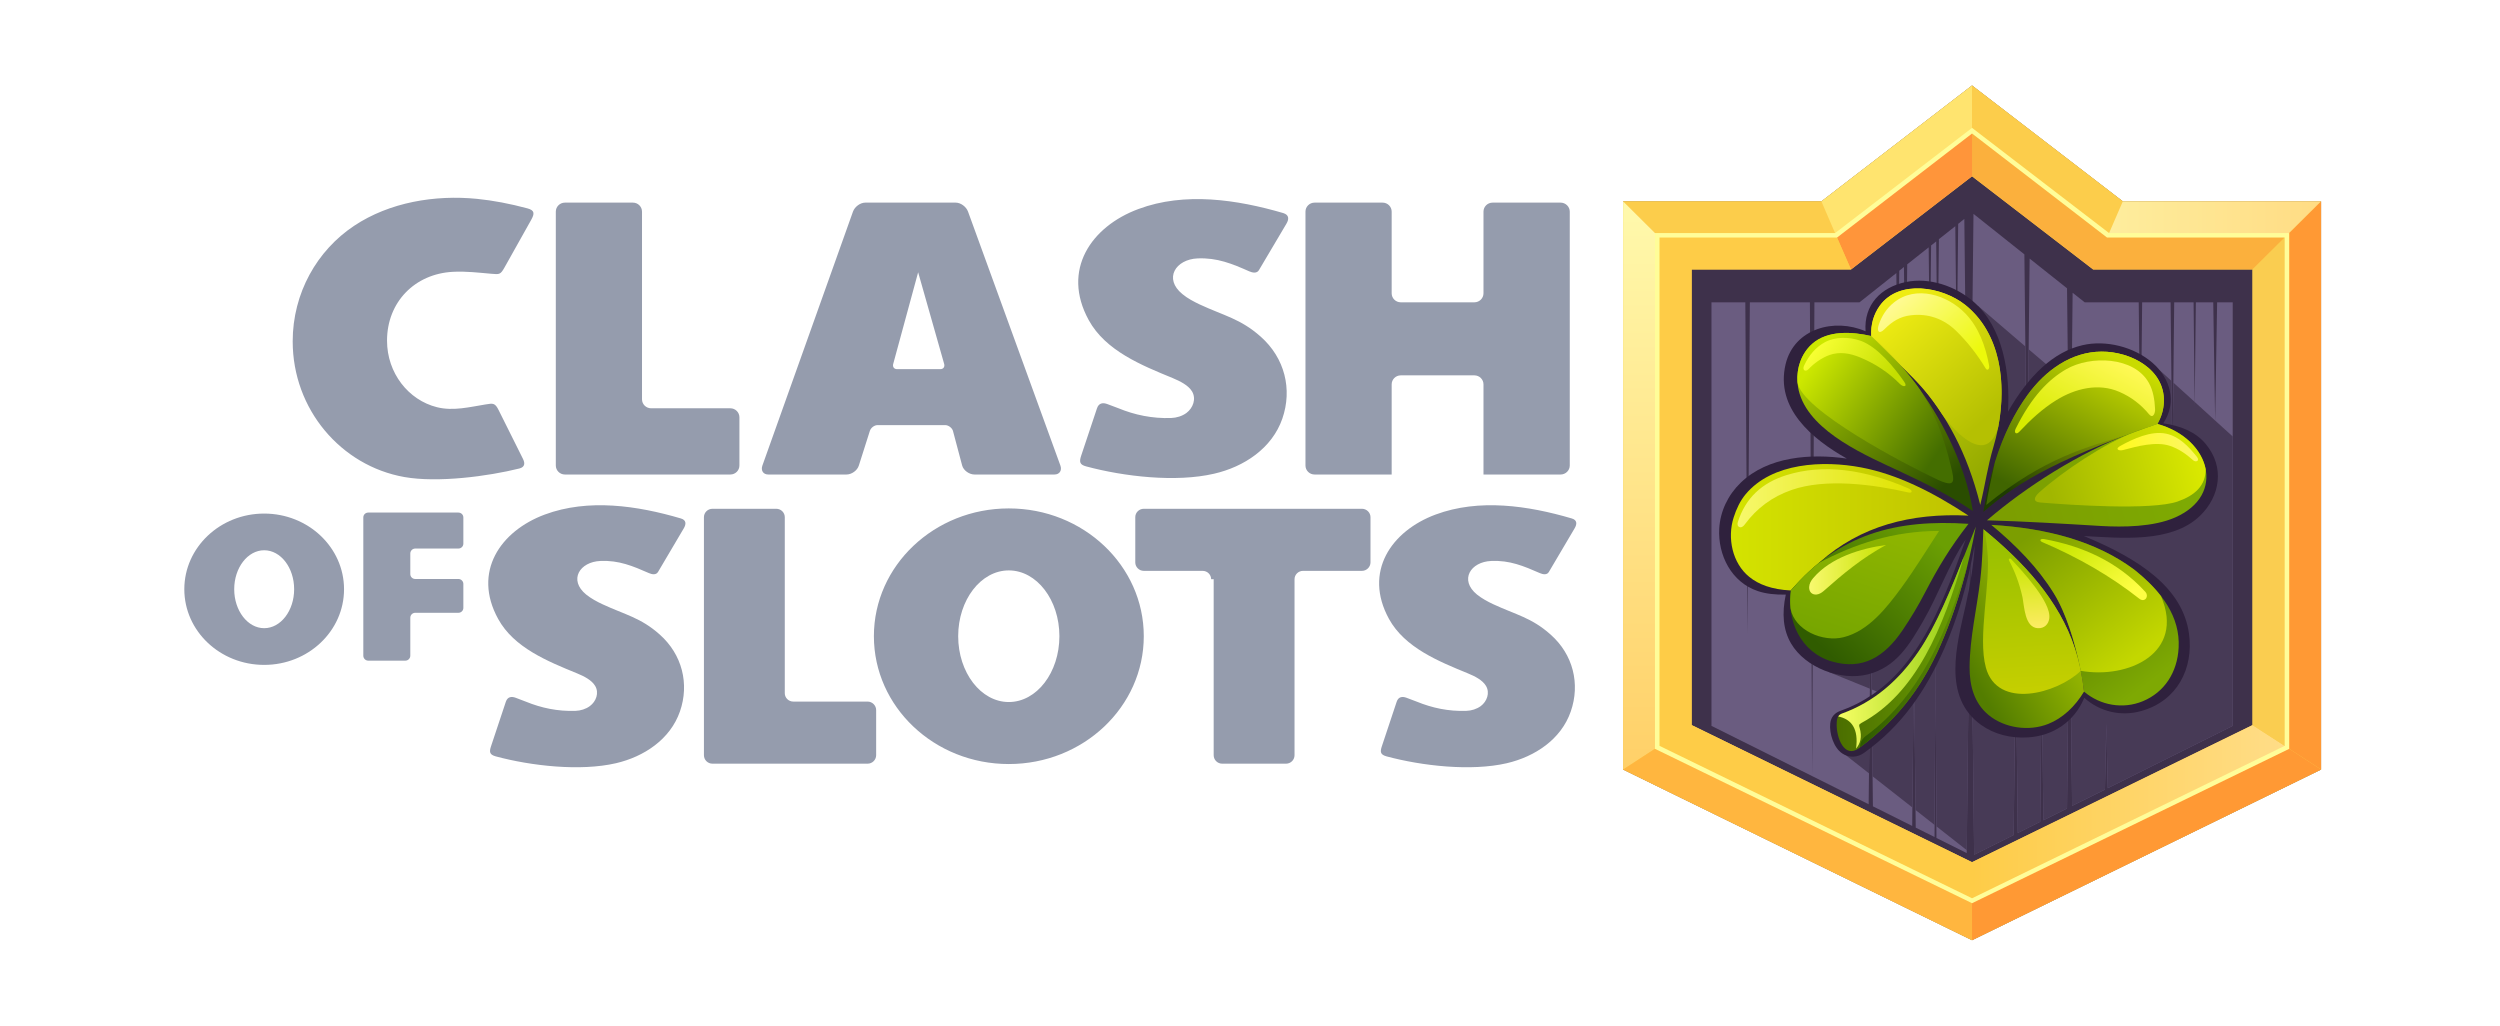
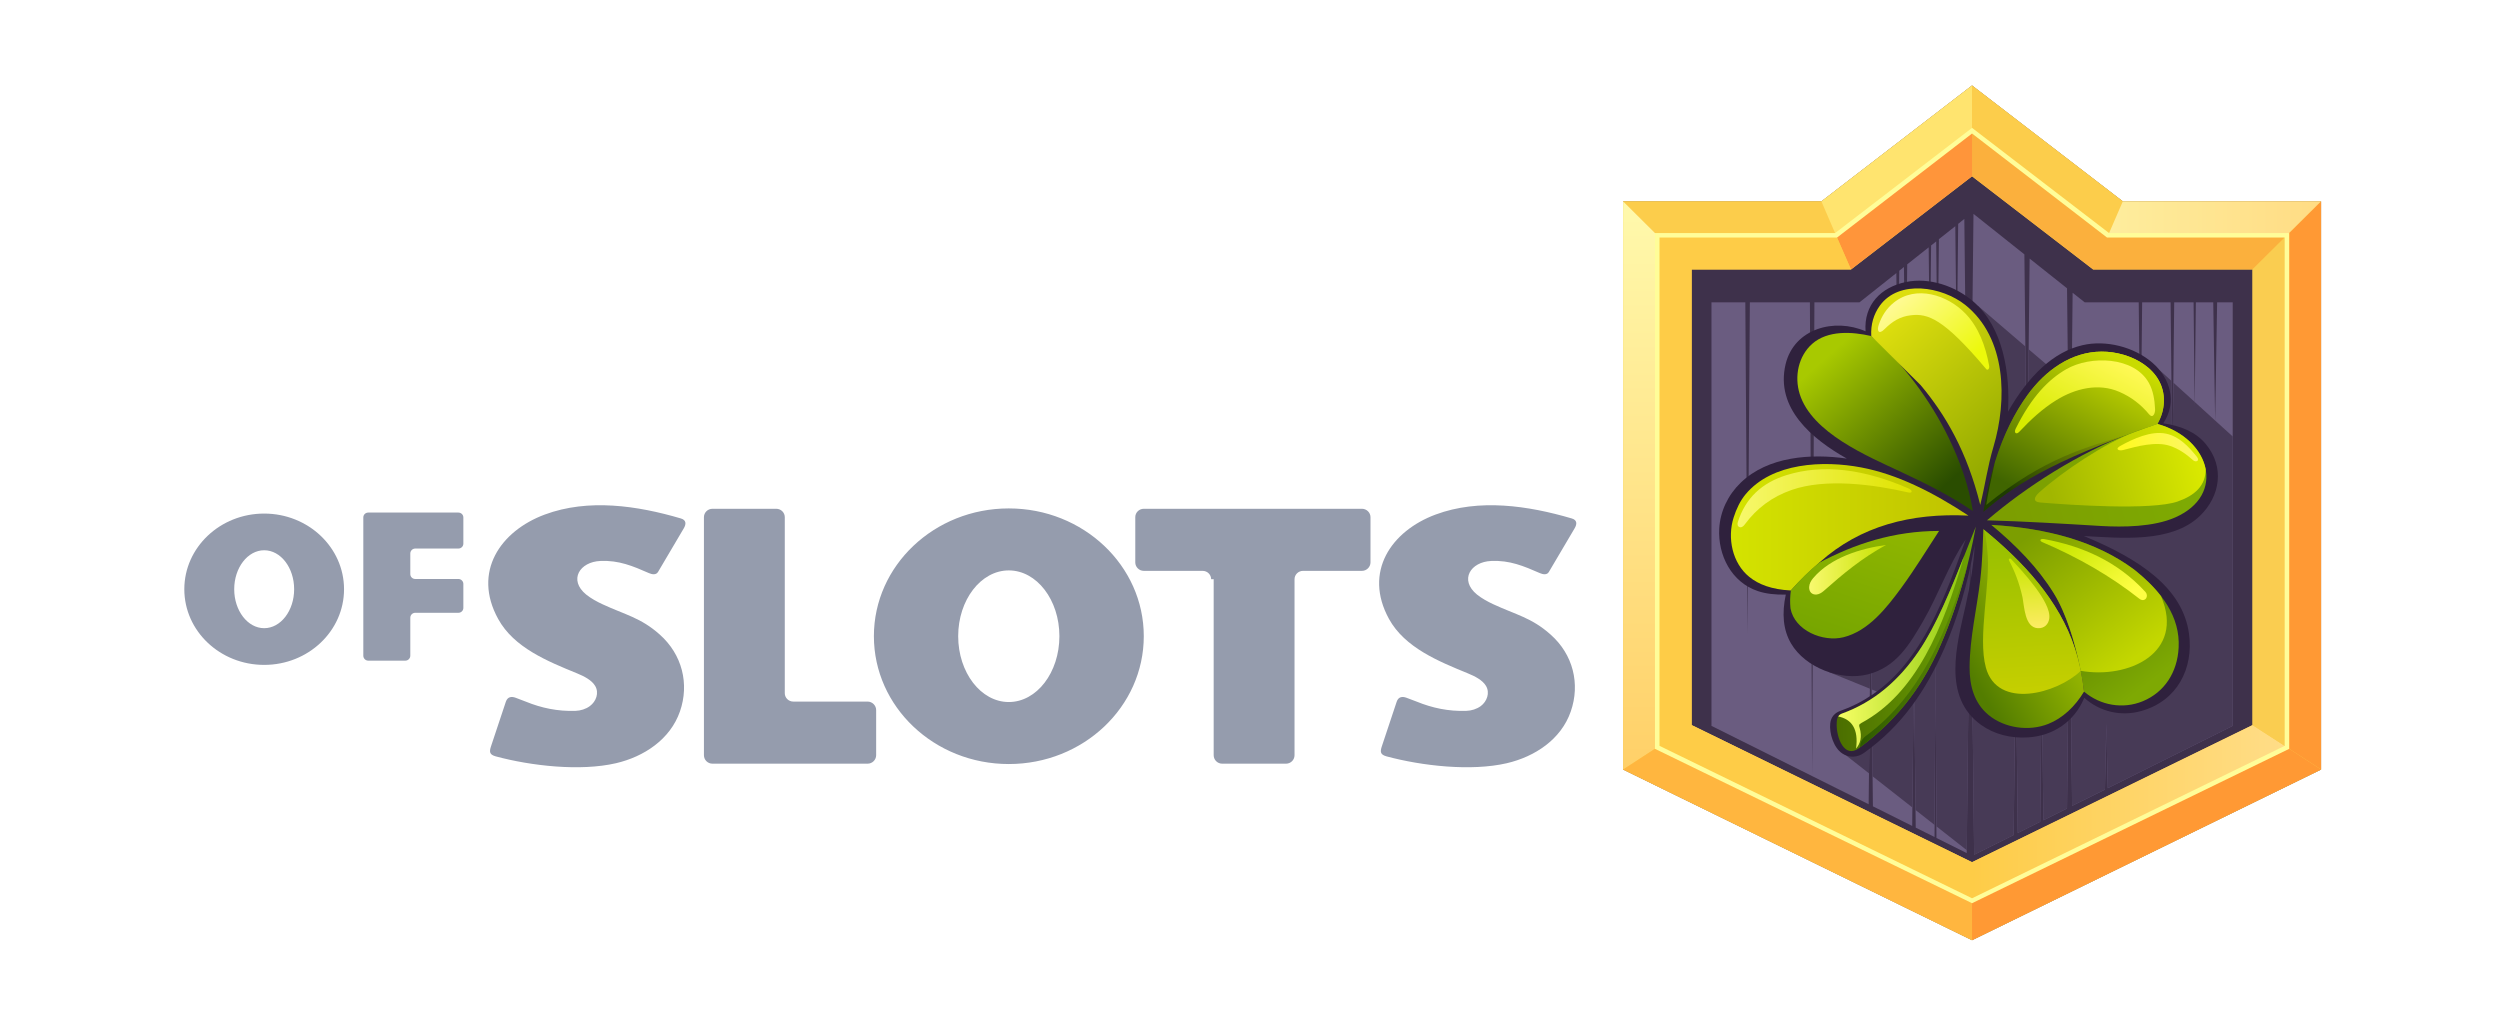
<svg xmlns="http://www.w3.org/2000/svg" width="117" height="48" viewBox="0 0 117 48" fill="none">
  <g clip-path="url(#clip0_85_30506)">
    <path fill-rule="evenodd" clip-rule="evenodd" d="M75.961 9.424H85.241L92.291 4.001L99.347 9.424H108.626V36.014L92.291 44.001L75.961 36.014V9.424Z" fill="#3E314B" />
    <path fill-rule="evenodd" clip-rule="evenodd" d="M80.097 14.148H81.681L81.787 29.664L81.893 14.148H84.703L84.808 36.321L80.097 33.971V14.148ZM84.915 14.148H87.025L88.749 12.78L88.817 19.024L88.885 12.671L89.105 12.494L89.181 19.471L89.258 12.371L90.262 11.576L90.317 16.771L90.376 11.487L90.614 11.298L90.677 17.205L90.741 11.193L91.508 10.586L91.576 16.771L91.643 10.477L91.931 10.245L92.143 29.803L92.359 10.009L94.741 11.904L94.864 23.348L94.987 12.102L96.737 13.492L96.872 25.803L96.999 13.702L97.563 14.148H100.092L100.173 21.706L100.253 14.148H101.584L101.669 21.955L101.753 14.148H102.66L102.711 19.024L102.766 14.148H103.58L103.669 19.715L103.762 14.148H104.491V33.971L98.643 36.885L98.576 33.858L98.512 36.953L96.974 37.715L96.855 26.708L96.737 37.837L95.631 38.388L95.554 31.572L95.482 38.46L94.431 38.982L94.338 30.245L94.241 39.079L92.389 40.001L92.215 23.951L92.042 39.925L90.626 39.218L90.58 30.582L90.537 39.172L89.656 38.734L89.571 30.999L89.491 38.654L87.652 37.736L87.55 28.489L87.453 37.639L84.808 36.321L84.915 14.148Z" fill="#6A5C80" />
    <path fill-rule="evenodd" clip-rule="evenodd" d="M86.626 12.612L92.291 8.25L97.961 12.612H105.419V33.934L92.291 40.351L79.169 33.934V12.612H86.626ZM108.626 36.014V9.424H99.347L92.291 4.001L85.241 9.424H75.961V36.014L92.291 44.001L108.626 36.014Z" fill="#FCCD4B" />
    <path fill-rule="evenodd" clip-rule="evenodd" d="M77.558 11.012H85.927L85.241 9.425H75.961L77.558 11.012Z" fill="#FCCD4B" />
    <path fill-rule="evenodd" clip-rule="evenodd" d="M92.292 4.001L85.241 9.424L85.927 11.012L92.292 6.119V4.001Z" fill="#FFE46F" />
    <path fill-rule="evenodd" clip-rule="evenodd" d="M98.66 11.012L99.347 9.424L92.291 4.001V6.119L98.66 11.012Z" fill="#FCCD4B" />
    <path fill-rule="evenodd" clip-rule="evenodd" d="M108.626 9.425H99.347L98.66 11.012H107.029L108.626 9.425Z" fill="url(#paint0_linear_85_30506)" />
    <path fill-rule="evenodd" clip-rule="evenodd" d="M107.029 11.012V34.974L108.626 36.014V9.425L107.029 11.012Z" fill="#FF9934" />
    <path fill-rule="evenodd" clip-rule="evenodd" d="M97.961 12.612H105.419L107.029 11.012H98.66L92.291 6.119V8.25L97.961 12.612Z" fill="#FBB03D" />
    <path fill-rule="evenodd" clip-rule="evenodd" d="M86.626 12.612L92.292 8.25V6.119L85.927 11.012L86.626 12.612Z" fill="#FF953A" />
    <path fill-rule="evenodd" clip-rule="evenodd" d="M77.558 34.974V11.012L75.961 9.425V36.014L77.558 34.974Z" fill="url(#paint1_linear_85_30506)" />
    <path fill-rule="evenodd" clip-rule="evenodd" d="M92.292 40.351L79.169 33.934V12.612H86.626L85.927 11.012H77.559V34.974L92.292 42.157V40.351Z" fill="#FECC47" />
    <path fill-rule="evenodd" clip-rule="evenodd" d="M92.291 42.157L77.558 34.974L75.961 36.014L92.291 44.002V42.157Z" fill="#FFB63F" />
    <path fill-rule="evenodd" clip-rule="evenodd" d="M107.029 34.974L92.291 42.157V44.002L108.626 36.014L107.029 34.974Z" fill="#FF9934" />
    <path fill-rule="evenodd" clip-rule="evenodd" d="M92.291 42.157L107.029 34.974L105.419 33.934L92.291 40.351V42.157Z" fill="url(#paint2_linear_85_30506)" />
    <path fill-rule="evenodd" clip-rule="evenodd" d="M105.418 12.612V33.934L107.029 34.974V11.012L105.418 12.612Z" fill="#FACD50" />
    <path d="M85.885 10.906L92.292 5.984L98.703 10.906H107.135V35.045L92.292 42.27L77.453 35.045V10.906H85.885ZM77.665 11.117V34.906L92.292 42.039L106.923 34.906V11.117H98.609L92.292 6.249L85.974 11.117H77.665Z" fill="#FFFD99" />
    <path fill-rule="evenodd" clip-rule="evenodd" d="M30.796 26.767L31.999 24.729C32.118 24.531 32.127 24.337 31.86 24.262C29.826 23.664 27.538 23.323 25.495 24.081C23.423 24.851 22.101 26.759 23.313 28.965C24.05 30.312 25.635 30.952 27.004 31.512C27.334 31.647 27.69 31.828 27.851 32.097C28.05 32.426 27.898 32.83 27.605 33.045C27.419 33.184 27.173 33.26 26.932 33.268C26.101 33.297 25.334 33.133 24.614 32.839L24.127 32.653C23.94 32.586 23.754 32.603 23.673 32.843L22.978 34.931C22.889 35.197 22.915 35.319 23.203 35.399C24.86 35.845 27.152 36.106 28.826 35.719C30.135 35.415 31.364 34.607 31.821 33.297C32.27 32.005 31.927 30.628 30.872 29.693C29.982 28.902 29.262 28.775 28.186 28.274C27.944 28.161 27.66 28.009 27.432 27.824C26.593 27.137 27.135 26.291 28.101 26.253C28.961 26.215 29.614 26.489 30.372 26.822C30.508 26.881 30.703 26.923 30.796 26.767ZM47.211 23.794C43.724 23.794 40.898 26.472 40.898 29.773C40.898 33.079 43.724 35.757 47.211 35.757C50.699 35.757 53.529 33.079 53.529 29.773C53.529 26.472 50.699 23.794 47.211 23.794ZM47.211 26.695C45.906 26.695 44.843 28.076 44.843 29.773C44.843 31.474 45.906 32.855 47.211 32.855C48.52 32.855 49.58 31.474 49.58 29.773C49.58 28.076 48.52 26.695 47.211 26.695ZM57.199 35.74H60.186C60.406 35.74 60.584 35.563 60.584 35.344V27.108C60.584 26.893 60.762 26.716 60.982 26.716H63.741C63.957 26.716 64.139 26.535 64.139 26.321V24.203C64.139 23.988 63.957 23.811 63.741 23.811H53.529C53.309 23.811 53.131 23.988 53.131 24.203V26.321C53.131 26.535 53.309 26.716 53.529 26.716H56.283C56.504 26.716 56.682 26.893 56.682 27.108H56.8V35.344C56.8 35.563 56.978 35.74 57.199 35.74ZM72.487 26.767L73.69 24.729C73.809 24.531 73.821 24.337 73.554 24.262C71.516 23.664 69.228 23.323 67.186 24.081C65.114 24.851 63.796 26.759 65.004 28.965C65.745 30.312 67.33 30.952 68.694 31.512C69.025 31.647 69.381 31.828 69.542 32.097C69.741 32.426 69.588 32.83 69.3 33.045C69.109 33.184 68.868 33.26 68.622 33.268C67.792 33.297 67.029 33.133 66.309 32.839L65.817 32.653C65.631 32.586 65.444 32.603 65.364 32.843L64.669 34.931C64.58 35.197 64.605 35.319 64.893 35.399C66.55 35.845 68.843 36.106 70.516 35.719C71.826 35.415 73.059 34.607 73.512 33.297C73.961 32.005 73.622 30.628 72.563 29.693C71.673 28.902 70.953 28.775 69.876 28.274C69.635 28.161 69.351 28.009 69.122 27.824C68.283 27.137 68.826 26.291 69.792 26.253C70.656 26.215 71.304 26.489 72.067 26.822C72.203 26.881 72.398 26.923 72.487 26.767ZM33.343 23.811H36.33C36.55 23.811 36.728 23.988 36.728 24.203V32.443C36.728 32.657 36.906 32.834 37.127 32.834H40.605C40.821 32.834 41.004 33.015 41.004 33.23V35.344C41.004 35.563 40.821 35.74 40.605 35.74H33.343C33.122 35.74 32.944 35.563 32.944 35.344V24.203C32.944 23.988 33.122 23.811 33.343 23.811Z" fill="#959CAD" />
    <path fill-rule="evenodd" clip-rule="evenodd" d="M17.236 30.919H18.969C19.096 30.919 19.202 30.813 19.202 30.687V28.91C19.202 28.784 19.304 28.679 19.431 28.679H21.452C21.579 28.679 21.685 28.578 21.685 28.451V27.327C21.685 27.201 21.579 27.096 21.452 27.096H19.431C19.304 27.096 19.202 26.994 19.202 26.868V25.904C19.202 25.778 19.304 25.672 19.431 25.672H21.452C21.579 25.672 21.685 25.571 21.685 25.445V24.215C21.685 24.089 21.579 23.988 21.452 23.988H17.236C17.105 23.988 17.003 24.089 17.003 24.215V30.687C17.003 30.813 17.105 30.919 17.236 30.919ZM12.363 24.035C10.3 24.035 8.626 25.622 8.626 27.576C8.626 29.533 10.3 31.117 12.363 31.117C14.427 31.117 16.101 29.533 16.101 27.576C16.101 25.622 14.427 24.035 12.363 24.035ZM12.363 25.752C11.592 25.752 10.961 26.569 10.961 27.576C10.961 28.582 11.592 29.399 12.363 29.399C13.139 29.399 13.766 28.582 13.766 27.576C13.766 26.569 13.139 25.752 12.363 25.752Z" fill="#959CAD" />
-     <path fill-rule="evenodd" clip-rule="evenodd" d="M61.52 9.483H64.707C64.94 9.483 65.13 9.672 65.13 9.904V13.727C65.13 13.959 65.321 14.148 65.554 14.148H69.003C69.236 14.148 69.427 13.959 69.427 13.727V9.904C69.427 9.672 69.618 9.483 69.851 9.483H73.037C73.27 9.483 73.465 9.672 73.465 9.904V21.786C73.465 22.018 73.27 22.207 73.037 22.207H69.427V17.988C69.427 17.756 69.236 17.567 69.003 17.567H65.554C65.321 17.567 65.13 17.756 65.13 17.988V22.207H61.52C61.287 22.207 61.096 22.018 61.096 21.786V9.904C61.096 9.672 61.287 9.483 61.52 9.483ZM16.571 10.569C14.842 11.719 13.698 13.71 13.698 15.976C13.698 19.159 15.957 21.799 18.923 22.325C20.491 22.603 22.838 22.291 24.308 21.925C24.563 21.858 24.58 21.685 24.474 21.474L23.338 19.197C23.169 18.855 23.08 18.868 22.728 18.927C21.974 19.049 21.211 19.247 20.453 19.058C19.113 18.725 18.113 17.458 18.113 15.942C18.113 14.136 19.414 12.813 21.198 12.721C21.804 12.687 22.423 12.763 22.999 12.813C23.38 12.847 23.423 12.851 23.613 12.514L24.859 10.291C25.02 10.001 25.029 9.845 24.686 9.752C23.868 9.533 23.08 9.382 22.321 9.306C20.359 9.112 18.232 9.462 16.571 10.569ZM26.436 9.483H29.622C29.855 9.483 30.046 9.672 30.046 9.904V18.687C30.046 18.919 30.236 19.108 30.474 19.108H34.181C34.414 19.108 34.605 19.298 34.605 19.529V21.786C34.605 22.018 34.414 22.207 34.181 22.207H26.436C26.203 22.207 26.012 22.018 26.012 21.786V9.904C26.012 9.672 26.203 9.483 26.436 9.483ZM40.495 9.483H44.728C44.961 9.483 45.219 9.672 45.304 9.904L49.626 21.786C49.711 22.018 49.584 22.207 49.351 22.207H45.601C45.368 22.207 45.092 22.022 45.029 21.786L44.596 20.157C44.546 20.013 44.38 19.895 44.236 19.895C43.207 19.895 42.096 19.895 41.071 19.895C40.923 19.895 40.762 20.013 40.711 20.161L40.194 21.786C40.122 22.022 39.855 22.207 39.618 22.207H35.953C35.719 22.207 35.596 22.018 35.681 21.786L39.919 9.904C40.003 9.672 40.262 9.483 40.495 9.483ZM42.969 12.742L41.808 17.011C41.758 17.159 41.834 17.276 41.982 17.276H42.114H43.876H44.008C44.156 17.276 44.232 17.159 44.181 17.011L42.969 12.742ZM58.919 12.641L60.203 10.472C60.33 10.262 60.338 10.056 60.054 9.971C57.889 9.34 55.448 8.973 53.279 9.782C51.071 10.599 49.664 12.632 50.953 14.982C51.741 16.418 53.427 17.096 54.88 17.693C55.232 17.841 55.614 18.03 55.787 18.317C55.995 18.666 55.834 19.096 55.525 19.327C55.325 19.474 55.063 19.554 54.808 19.563C53.923 19.592 53.105 19.42 52.338 19.104L51.821 18.91C51.618 18.834 51.423 18.855 51.338 19.112L50.596 21.335C50.503 21.618 50.529 21.748 50.834 21.828C52.601 22.304 55.037 22.586 56.821 22.169C58.215 21.849 59.529 20.986 60.012 19.596C60.491 18.215 60.126 16.754 59.003 15.757C58.054 14.914 57.287 14.78 56.139 14.245C55.885 14.123 55.58 13.967 55.338 13.765C54.444 13.037 55.02 12.136 56.05 12.093C56.969 12.056 57.66 12.342 58.469 12.7C58.614 12.763 58.821 12.809 58.919 12.641Z" fill="#959CAD" />
    <path fill-rule="evenodd" clip-rule="evenodd" d="M91.575 16.721V16.771V16.716L91.99 15.689L92.143 29.803L92.304 14.914L92.554 14.3C92.554 14.3 93.77 15.348 94.787 16.215L94.863 23.348L94.94 16.346C95.605 16.914 96.147 17.373 96.126 17.344C96.113 17.327 96.372 17.319 96.778 17.314L96.872 25.803L96.961 17.31C97.838 17.302 99.207 17.314 100.126 17.323L100.173 21.706L100.219 17.323C100.732 17.327 101.079 17.331 101.079 17.331L101.626 17.828L101.668 21.954L101.715 17.908L102.711 18.809V19.024L102.715 18.813L103.668 19.681L104.49 20.426V33.971L98.643 36.885L98.575 33.858L98.512 36.952L96.973 37.714L96.855 26.708L96.736 37.837L95.63 38.388L95.554 31.571L95.482 38.46L94.431 38.982L94.338 30.245L94.24 39.079L92.389 40.001L92.215 23.95L92.046 39.79L90.626 38.674L90.579 30.582L90.537 38.607L89.647 37.908L89.571 30.999L89.499 37.79L87.635 36.329L87.596 32.86L87.834 32.363L87.592 32.266L87.55 28.489L87.512 32.232L85.613 31.462L91.575 16.721ZM87.503 33.062L87.469 36.194L86.406 35.361L87.503 33.062Z" fill="#473A56" />
    <path fill-rule="evenodd" clip-rule="evenodd" d="M91.994 25.251C91.189 26.439 90.723 27.824 89.999 29.075C89.363 30.165 88.749 31.218 87.422 31.559C86.151 31.883 84.486 31.251 83.821 30.114C83.452 29.487 83.384 28.717 83.575 27.828C83.083 27.837 82.647 27.79 82.27 27.664C81.028 27.251 80.393 25.98 80.46 24.738C80.507 23.929 80.867 23.171 81.46 22.595C82.74 21.357 84.753 21.218 86.431 21.462C84.812 20.548 83.075 19.112 83.566 17.045C83.969 15.369 85.855 14.868 87.308 15.504C87.223 14.262 88.024 13.441 89.202 13.197C90.295 12.973 91.49 13.382 92.329 14.093C93.766 15.315 94.079 17.504 93.973 19.268C94.96 17.555 96.109 16.472 97.452 16.157C98.549 15.896 99.876 16.232 100.74 16.982C101.583 17.715 101.893 18.839 101.24 19.811C102.041 19.925 102.744 20.203 103.219 20.767C104.134 21.858 103.905 23.226 102.956 24.144C101.617 25.432 99.236 25.175 97.528 25.087C100.13 26.161 102.143 27.504 102.444 29.647C102.672 31.289 101.888 32.809 100.206 33.277C99.261 33.542 98.27 33.31 97.545 32.658C97.079 33.782 96.083 34.434 94.922 34.51C94.088 34.565 93.316 34.355 92.719 33.929C90.88 32.611 91.583 30.165 91.99 28.342C92.194 27.424 92.384 26.359 92.414 25.517C92.092 27.293 91.617 28.931 90.999 30.338C90.126 32.325 89.028 33.95 87.244 35.23C86.931 35.458 86.537 35.479 86.215 35.26C85.816 34.995 85.605 34.321 85.655 33.858C85.689 33.55 85.867 33.357 86.151 33.26C86.647 33.087 87.143 32.839 87.638 32.502C89.99 30.915 91.075 27.816 91.994 25.251Z" fill="#2F213D" />
    <path fill-rule="evenodd" clip-rule="evenodd" d="M92.469 24.645C92.143 26.418 91.668 28.132 90.999 29.761C90.1 31.968 88.91 33.597 87.003 35.012C86.312 35.521 85.948 34.519 85.956 33.908C85.956 33.694 85.977 33.479 86.194 33.399C87.727 32.847 88.884 31.82 89.795 30.481C90.867 28.911 91.744 26.426 92.469 24.645Z" fill="url(#paint3_linear_85_30506)" />
    <path fill-rule="evenodd" clip-rule="evenodd" d="M87.117 33.833C89.655 32.469 90.935 29.437 91.922 26.018C91.317 27.559 90.613 29.285 89.795 30.481C88.884 31.82 87.728 32.847 86.194 33.399C86.117 33.429 86.067 33.475 86.028 33.53C86.655 33.656 86.99 34.115 86.863 35.033C87.062 34.805 87.155 34.49 87.033 34.069C86.999 33.947 86.978 33.909 87.117 33.833Z" fill="url(#paint4_linear_85_30506)" />
    <path fill-rule="evenodd" clip-rule="evenodd" d="M92.083 26.426C91.096 29.559 89.91 32.54 87.321 34.443C87.151 34.569 87.045 34.759 87.054 34.97C88.931 33.567 90.109 31.951 90.999 29.761C91.439 28.683 91.799 27.567 92.083 26.426Z" fill="url(#paint5_linear_85_30506)" />
    <path fill-rule="evenodd" clip-rule="evenodd" d="M92.125 24.131C89.43 23.997 87.058 24.616 85.163 26.313C84.727 26.704 84.274 27.113 83.812 27.635C82.913 27.588 82.303 27.353 81.867 26.999C81.07 26.355 80.829 25.176 81.134 24.22C81.261 23.82 81.439 23.441 81.693 23.134C82.939 21.639 85.333 21.542 87.1 21.875C88.778 22.191 90.452 23.028 92.125 24.131Z" fill="url(#paint6_linear_85_30506)" />
    <path fill-rule="evenodd" clip-rule="evenodd" d="M89.299 23.045C87.685 22.671 85.431 22.372 83.842 22.932C82.943 23.247 82.219 23.778 81.655 24.544C81.6 24.62 81.507 24.708 81.401 24.666C81.312 24.628 81.303 24.527 81.329 24.439C81.693 23.294 82.465 22.595 83.604 22.237C85.333 21.698 87.248 21.959 89.312 22.856C89.52 22.944 89.52 23.1 89.299 23.045Z" fill="url(#paint7_linear_85_30506)" />
-     <path fill-rule="evenodd" clip-rule="evenodd" d="M92.126 24.515C91.257 25.634 90.719 26.531 90.096 27.723C89.761 28.371 89.435 28.906 89.037 29.5C88.198 30.738 87.168 31.378 85.732 30.957C84.266 30.527 83.613 29.041 83.812 27.634C86.062 24.982 88.745 24.291 92.126 24.515Z" fill="url(#paint8_linear_85_30506)" />
    <path fill-rule="evenodd" clip-rule="evenodd" d="M88.986 27.504C89.613 26.645 90.168 25.736 90.749 24.847C88.621 24.851 86.795 25.453 85.121 26.346C84.668 26.712 84.232 27.138 83.812 27.634C83.774 27.912 83.766 28.199 83.795 28.472C83.986 29.512 85.316 30.06 86.27 29.824C87.448 29.534 88.295 28.443 88.986 27.504Z" fill="url(#paint9_linear_85_30506)" />
    <path fill-rule="evenodd" clip-rule="evenodd" d="M88.266 25.504C87.096 25.664 85.685 26.085 84.863 27.049C84.757 27.171 84.677 27.31 84.668 27.474C84.66 27.714 84.812 27.841 85.016 27.824C85.13 27.811 85.245 27.748 85.342 27.664C86.278 26.834 87.13 26.127 88.266 25.504Z" fill="url(#paint10_linear_85_30506)" />
    <path fill-rule="evenodd" clip-rule="evenodd" d="M92.329 23.917C91.244 23.184 90.125 22.628 88.985 22.094C87.388 21.344 84.799 20.262 84.227 18.443C83.964 17.601 84.172 16.666 84.803 16.098C85.536 15.445 86.68 15.521 87.574 15.727C89.049 16.969 90.367 18.767 91.206 20.506C91.735 21.597 92.138 22.725 92.329 23.917Z" fill="url(#paint11_linear_85_30506)" />
-     <path fill-rule="evenodd" clip-rule="evenodd" d="M84.803 16.098C84.308 16.544 84.075 17.214 84.121 17.883C84.274 19.176 89.168 21.74 90.651 22.435C91.549 22.856 91.473 22.523 91.303 21.824C90.964 20.384 90.464 19.113 89.736 18.073C89.075 17.172 88.371 16.523 87.575 15.727C86.68 15.521 85.536 15.445 84.803 16.098Z" fill="url(#paint12_linear_85_30506)" />
-     <path fill-rule="evenodd" clip-rule="evenodd" d="M84.43 17.113C84.663 16.607 84.99 16.245 85.401 16.018C85.888 15.753 86.532 15.757 87.083 15.95C87.871 16.233 88.655 17.201 89.113 17.862C89.295 18.119 89.066 18.123 88.913 17.967C88.375 17.42 87.752 17.02 87.07 16.734C86.574 16.527 86.091 16.447 85.617 16.616C85.269 16.738 84.888 17.007 84.638 17.277C84.485 17.433 84.337 17.311 84.43 17.113Z" fill="url(#paint13_linear_85_30506)" />
    <path fill-rule="evenodd" clip-rule="evenodd" d="M92.676 23.63C92.058 21.142 91.058 19.42 89.888 18.026L87.575 15.727C87.545 15.188 87.685 14.712 87.977 14.304C88.876 13.062 90.901 13.42 91.969 14.266C93.914 15.816 93.943 18.729 93.295 20.906C93.015 21.845 92.905 22.704 92.676 23.63Z" fill="url(#paint14_linear_85_30506)" />
-     <path fill-rule="evenodd" clip-rule="evenodd" d="M90.901 19.403C91.511 20.258 92.998 21.82 93.52 19.971C93.901 17.954 93.647 15.605 91.969 14.266C90.901 13.42 88.876 13.062 87.977 14.304C87.685 14.712 87.545 15.188 87.575 15.727C88.066 16.14 88.541 16.616 88.986 17.129C89.765 17.904 90.295 18.456 90.901 19.403Z" fill="url(#paint15_linear_85_30506)" />
-     <path fill-rule="evenodd" clip-rule="evenodd" d="M87.926 15.197C88.07 14.775 88.299 14.426 88.63 14.161C89.672 13.323 91.151 13.803 91.994 14.687C92.6 15.323 92.922 16.186 93.091 17.112C93.121 17.277 93.007 17.369 92.93 17.243C92.532 16.586 92.083 16.009 91.549 15.487C90.964 14.915 90.227 14.658 89.426 14.755C88.922 14.813 88.558 15.045 88.206 15.395C87.926 15.681 87.825 15.491 87.926 15.197Z" fill="url(#paint16_linear_85_30506)" />
+     <path fill-rule="evenodd" clip-rule="evenodd" d="M87.926 15.197C88.07 14.775 88.299 14.426 88.63 14.161C89.672 13.323 91.151 13.803 91.994 14.687C92.6 15.323 92.922 16.186 93.091 17.112C93.121 17.277 93.007 17.369 92.93 17.243C90.964 14.915 90.227 14.658 89.426 14.755C88.922 14.813 88.558 15.045 88.206 15.395C87.926 15.681 87.825 15.491 87.926 15.197Z" fill="url(#paint16_linear_85_30506)" />
    <path fill-rule="evenodd" clip-rule="evenodd" d="M92.82 23.959C93.223 21.504 93.977 19.74 94.892 18.481C95.727 17.332 96.939 16.46 98.354 16.456C99.702 16.448 101.32 17.273 101.269 18.805C101.257 19.193 101.142 19.534 100.969 19.841C95.82 21.622 94.147 22.818 92.82 23.959Z" fill="url(#paint17_linear_85_30506)" />
    <path fill-rule="evenodd" clip-rule="evenodd" d="M93.363 21.626C93.219 22.279 93.066 22.927 92.956 23.631C95.693 21.403 97.698 20.923 99.494 20.363C99.553 20.338 99.617 20.313 99.676 20.292C100.1 20.128 100.537 19.988 100.969 19.841C101.142 19.534 101.257 19.193 101.27 18.805C101.32 17.273 99.702 16.448 98.354 16.456C96.939 16.46 95.727 17.332 94.892 18.481C94.299 19.298 93.77 20.33 93.363 21.626Z" fill="url(#paint18_linear_85_30506)" />
    <path fill-rule="evenodd" clip-rule="evenodd" d="M94.333 20.064C95.083 18.553 95.879 17.753 96.697 17.281C97.833 16.624 99.884 16.683 100.57 17.925C100.769 18.283 100.837 18.709 100.858 19.151C100.867 19.336 100.761 19.61 100.574 19.386C100.197 18.932 99.74 18.578 99.193 18.342C98.206 17.909 97.117 18.182 96.231 18.73C95.596 19.121 95.015 19.66 94.507 20.203C94.358 20.363 94.24 20.254 94.333 20.064Z" fill="url(#paint19_linear_85_30506)" />
    <path fill-rule="evenodd" clip-rule="evenodd" d="M92.99 24.351C94.854 22.751 97.303 21.201 99.676 20.292C100.1 20.128 100.536 19.989 100.969 19.841C103.422 20.515 104.214 23.155 101.799 24.216C100.778 24.666 99.358 24.675 98.325 24.616C96.515 24.506 94.71 24.397 92.99 24.351Z" fill="url(#paint20_linear_85_30506)" />
    <path fill-rule="evenodd" clip-rule="evenodd" d="M95.426 23.054C95.214 23.247 95.104 23.483 95.485 23.517C96.871 23.635 100.693 23.892 101.913 23.471C102.723 23.189 103.227 22.725 103.227 21.959C103.053 21.054 102.231 20.191 100.968 19.841C100.591 19.972 100.235 20.098 99.897 20.224C98.519 20.725 96.473 22.106 95.426 23.054Z" fill="url(#paint21_linear_85_30506)" />
    <path fill-rule="evenodd" clip-rule="evenodd" d="M99.231 20.869C99.82 20.54 100.681 20.144 101.376 20.296C101.977 20.426 102.409 20.873 102.82 21.386C102.96 21.567 102.77 21.652 102.642 21.542C102.303 21.239 101.956 20.999 101.545 20.864C100.901 20.65 100.015 20.885 99.363 21.062C99.168 21.117 98.96 21.02 99.231 20.869Z" fill="url(#paint22_linear_85_30506)" />
    <path fill-rule="evenodd" clip-rule="evenodd" d="M93.198 24.565C95.838 24.721 98.117 25.348 99.88 26.658C101.189 27.702 102.037 28.877 101.96 30.312C101.901 31.466 101.299 32.397 100.282 32.818C99.355 33.201 98.295 33.016 97.532 32.367C97.367 30.99 96.863 28.961 96.121 27.769C95.371 26.557 94.35 25.521 93.198 24.565Z" fill="url(#paint23_linear_85_30506)" />
    <path fill-rule="evenodd" clip-rule="evenodd" d="M96.121 27.769C96.685 28.67 97.109 30.056 97.355 31.272C97.363 31.314 97.371 31.352 97.38 31.395C99.583 31.786 102.278 30.582 101.138 27.904C100.804 27.462 100.371 27.049 99.88 26.658C98.117 25.348 95.838 24.721 93.198 24.565C94.35 25.521 95.371 26.557 96.121 27.769Z" fill="url(#paint24_linear_85_30506)" />
    <path fill-rule="evenodd" clip-rule="evenodd" d="M95.655 25.226C97.456 25.559 99.088 26.27 100.397 27.693C100.596 27.912 100.376 28.22 100.117 28.018C98.787 26.969 97.266 26.089 95.575 25.369C95.456 25.319 95.448 25.205 95.655 25.226Z" fill="url(#paint25_linear_85_30506)" />
    <path fill-rule="evenodd" clip-rule="evenodd" d="M92.821 24.767C92.796 25.361 92.783 26.215 92.677 27.133C92.516 28.493 92.185 29.845 92.177 31.222C92.173 32.072 92.38 32.889 93.054 33.453C93.808 34.081 94.952 34.241 95.859 33.879C96.524 33.613 97.101 33.083 97.533 32.367C97.457 31.681 97.321 31.011 97.109 30.363C96.372 28.077 94.656 26.266 92.821 24.767Z" fill="url(#paint26_linear_85_30506)" />
    <path fill-rule="evenodd" clip-rule="evenodd" d="M97.109 30.363C96.372 28.077 94.656 26.266 92.821 24.767C92.922 24.94 92.952 25.243 93.011 25.794C93.172 27.298 92.545 29.799 92.939 31.243C93.482 33.226 96.274 32.46 97.38 31.395C97.372 31.357 97.363 31.314 97.355 31.272C97.287 30.965 97.206 30.662 97.109 30.363Z" fill="url(#paint27_linear_85_30506)" />
    <path fill-rule="evenodd" clip-rule="evenodd" d="M94.122 26.169C94.605 26.687 96.011 28.173 95.906 28.94C95.872 29.213 95.677 29.416 95.372 29.399C94.757 29.373 94.736 28.375 94.656 27.967C94.511 27.302 94.291 26.738 94.024 26.232C93.982 26.157 94.067 26.106 94.122 26.169Z" fill="url(#paint28_linear_85_30506)" />
  </g>
  <defs>
    <linearGradient id="paint0_linear_85_30506" x1="98.658" y1="10.219" x2="108.626" y2="10.219" gradientUnits="userSpaceOnUse">
      <stop stop-color="#FEED9D" />
      <stop offset="1" stop-color="#FFDC84" />
    </linearGradient>
    <linearGradient id="paint1_linear_85_30506" x1="76.76" y1="36.012" x2="76.76" y2="9.425" gradientUnits="userSpaceOnUse">
      <stop stop-color="#FFD068" />
      <stop offset="1" stop-color="#FFF9AC" />
    </linearGradient>
    <linearGradient id="paint2_linear_85_30506" x1="92.294" y1="38.044" x2="107.028" y2="38.044" gradientUnits="userSpaceOnUse">
      <stop stop-color="#FECC47" />
      <stop offset="1" stop-color="#FFDD88" />
    </linearGradient>
    <linearGradient id="paint3_linear_85_30506" x1="85.955" y1="29.897" x2="92.468" y2="29.897" gradientUnits="userSpaceOnUse">
      <stop stop-color="#4B6E00" />
      <stop offset="1" stop-color="#6EA303" />
    </linearGradient>
    <linearGradient id="paint4_linear_85_30506" x1="86.03" y1="30.526" x2="91.922" y2="30.526" gradientUnits="userSpaceOnUse">
      <stop stop-color="#F6FF64" />
      <stop offset="1" stop-color="#8FCA10" />
    </linearGradient>
    <linearGradient id="paint5_linear_85_30506" x1="87.055" y1="30.698" x2="92.084" y2="30.698" gradientUnits="userSpaceOnUse">
      <stop stop-color="#2D5900" />
      <stop offset="1" stop-color="#628E05" />
    </linearGradient>
    <linearGradient id="paint6_linear_85_30506" x1="81.007" y1="24.677" x2="92.127" y2="24.677" gradientUnits="userSpaceOnUse">
      <stop stop-color="#D4E300" />
      <stop offset="1" stop-color="#BFC200" />
    </linearGradient>
    <linearGradient id="paint7_linear_85_30506" x1="81.316" y1="23.318" x2="89.466" y2="23.318" gradientUnits="userSpaceOnUse">
      <stop stop-color="#F7F86C" />
      <stop offset="1" stop-color="#DFE300" />
    </linearGradient>
    <linearGradient id="paint8_linear_85_30506" x1="85.433" y1="30.466" x2="90.437" y2="25.062" gradientUnits="userSpaceOnUse">
      <stop stop-color="#305C00" />
      <stop offset="1" stop-color="#6B9F03" />
    </linearGradient>
    <linearGradient id="paint9_linear_85_30506" x1="86.396" y1="29.999" x2="88.108" y2="24.721" gradientUnits="userSpaceOnUse">
      <stop stop-color="#77A600" />
      <stop offset="1" stop-color="#8EB500" />
    </linearGradient>
    <linearGradient id="paint10_linear_85_30506" x1="84.669" y1="26.665" x2="88.265" y2="26.665" gradientUnits="userSpaceOnUse">
      <stop stop-color="#F8F96F" />
      <stop offset="1" stop-color="#C7E200" />
    </linearGradient>
    <linearGradient id="paint11_linear_85_30506" x1="85.469" y1="16.723" x2="90.936" y2="22.809" gradientUnits="userSpaceOnUse">
      <stop stop-color="#A8C900" />
      <stop offset="1" stop-color="#2A4D00" />
    </linearGradient>
    <linearGradient id="paint12_linear_85_30506" x1="84.797" y1="17.053" x2="90.704" y2="21.184" gradientUnits="userSpaceOnUse">
      <stop stop-color="#CDE800" />
      <stop offset="1" stop-color="#446E00" />
    </linearGradient>
    <linearGradient id="paint13_linear_85_30506" x1="85.197" y1="15.931" x2="88.374" y2="17.97" gradientUnits="userSpaceOnUse">
      <stop stop-color="#F7FF33" />
      <stop offset="1" stop-color="#C4DE00" />
    </linearGradient>
    <linearGradient id="paint14_linear_85_30506" x1="87.868" y1="15.58" x2="93.338" y2="21.581" gradientUnits="userSpaceOnUse">
      <stop stop-color="#DDDE0E" />
      <stop offset="1" stop-color="#95AB00" />
    </linearGradient>
    <linearGradient id="paint15_linear_85_30506" x1="88.358" y1="14.714" x2="92.855" y2="19.647" gradientUnits="userSpaceOnUse">
      <stop stop-color="#EFEC13" />
      <stop offset="1" stop-color="#B5C002" />
    </linearGradient>
    <linearGradient id="paint16_linear_85_30506" x1="89.032" y1="13.931" x2="91.932" y2="17.113" gradientUnits="userSpaceOnUse">
      <stop stop-color="#FFFA91" />
      <stop offset="1" stop-color="#ECF90B" />
    </linearGradient>
    <linearGradient id="paint17_linear_85_30506" x1="98.934" y1="16.761" x2="95.196" y2="23.672" gradientUnits="userSpaceOnUse">
      <stop stop-color="#CAD606" />
      <stop offset="1" stop-color="#1E3C00" />
    </linearGradient>
    <linearGradient id="paint18_linear_85_30506" x1="98.938" y1="16.711" x2="95.324" y2="23.392" gradientUnits="userSpaceOnUse">
      <stop stop-color="#C9DB00" />
      <stop offset="1" stop-color="#406500" />
    </linearGradient>
    <linearGradient id="paint19_linear_85_30506" x1="98.668" y1="16.586" x2="96.512" y2="20.571" gradientUnits="userSpaceOnUse">
      <stop stop-color="#FFF956" />
      <stop offset="1" stop-color="#D7EB00" />
    </linearGradient>
    <linearGradient id="paint20_linear_85_30506" x1="93.821" y1="23.499" x2="102.42" y2="20.956" gradientUnits="userSpaceOnUse">
      <stop stop-color="#7C9E00" />
      <stop offset="1" stop-color="#7EAB03" />
    </linearGradient>
    <linearGradient id="paint21_linear_85_30506" x1="95.865" y1="22.756" x2="102.587" y2="20.768" gradientUnits="userSpaceOnUse">
      <stop stop-color="#A1B600" />
      <stop offset="1" stop-color="#D9E800" />
    </linearGradient>
    <linearGradient id="paint22_linear_85_30506" x1="99.454" y1="21.374" x2="102.514" y2="20.469" gradientUnits="userSpaceOnUse">
      <stop stop-color="#FFF920" />
      <stop offset="1" stop-color="#FCF762" />
    </linearGradient>
    <linearGradient id="paint23_linear_85_30506" x1="94.877" y1="25.395" x2="100.245" y2="32.221" gradientUnits="userSpaceOnUse">
      <stop stop-color="#406500" />
      <stop offset="1" stop-color="#7EA903" />
    </linearGradient>
    <linearGradient id="paint24_linear_85_30506" x1="94.949" y1="25.061" x2="99.622" y2="31.003" gradientUnits="userSpaceOnUse">
      <stop stop-color="#7C9E00" />
      <stop offset="1" stop-color="#C3D700" />
    </linearGradient>
    <linearGradient id="paint25_linear_85_30506" x1="96.789" y1="25.152" x2="99.159" y2="28.167" gradientUnits="userSpaceOnUse">
      <stop stop-color="#C8E600" />
      <stop offset="1" stop-color="#FEFE44" />
    </linearGradient>
    <linearGradient id="paint26_linear_85_30506" x1="91.95" y1="31.135" x2="97.74" y2="27.67" gradientUnits="userSpaceOnUse">
      <stop stop-color="#537D00" />
      <stop offset="1" stop-color="#B5D100" />
    </linearGradient>
    <linearGradient id="paint27_linear_85_30506" x1="95.311" y1="32.355" x2="94.88" y2="24.888" gradientUnits="userSpaceOnUse">
      <stop stop-color="#C5CF00" />
      <stop offset="1" stop-color="#96BF00" />
    </linearGradient>
    <linearGradient id="paint28_linear_85_30506" x1="95.055" y1="29.349" x2="94.873" y2="26.192" gradientUnits="userSpaceOnUse">
      <stop stop-color="#FCEC61" />
      <stop offset="1" stop-color="#C8E600" />
    </linearGradient>
    <clipPath id="clip0_85_30506">
      <rect width="100" height="40" fill="white" transform="translate(8.625 4)" />
    </clipPath>
  </defs>
</svg>